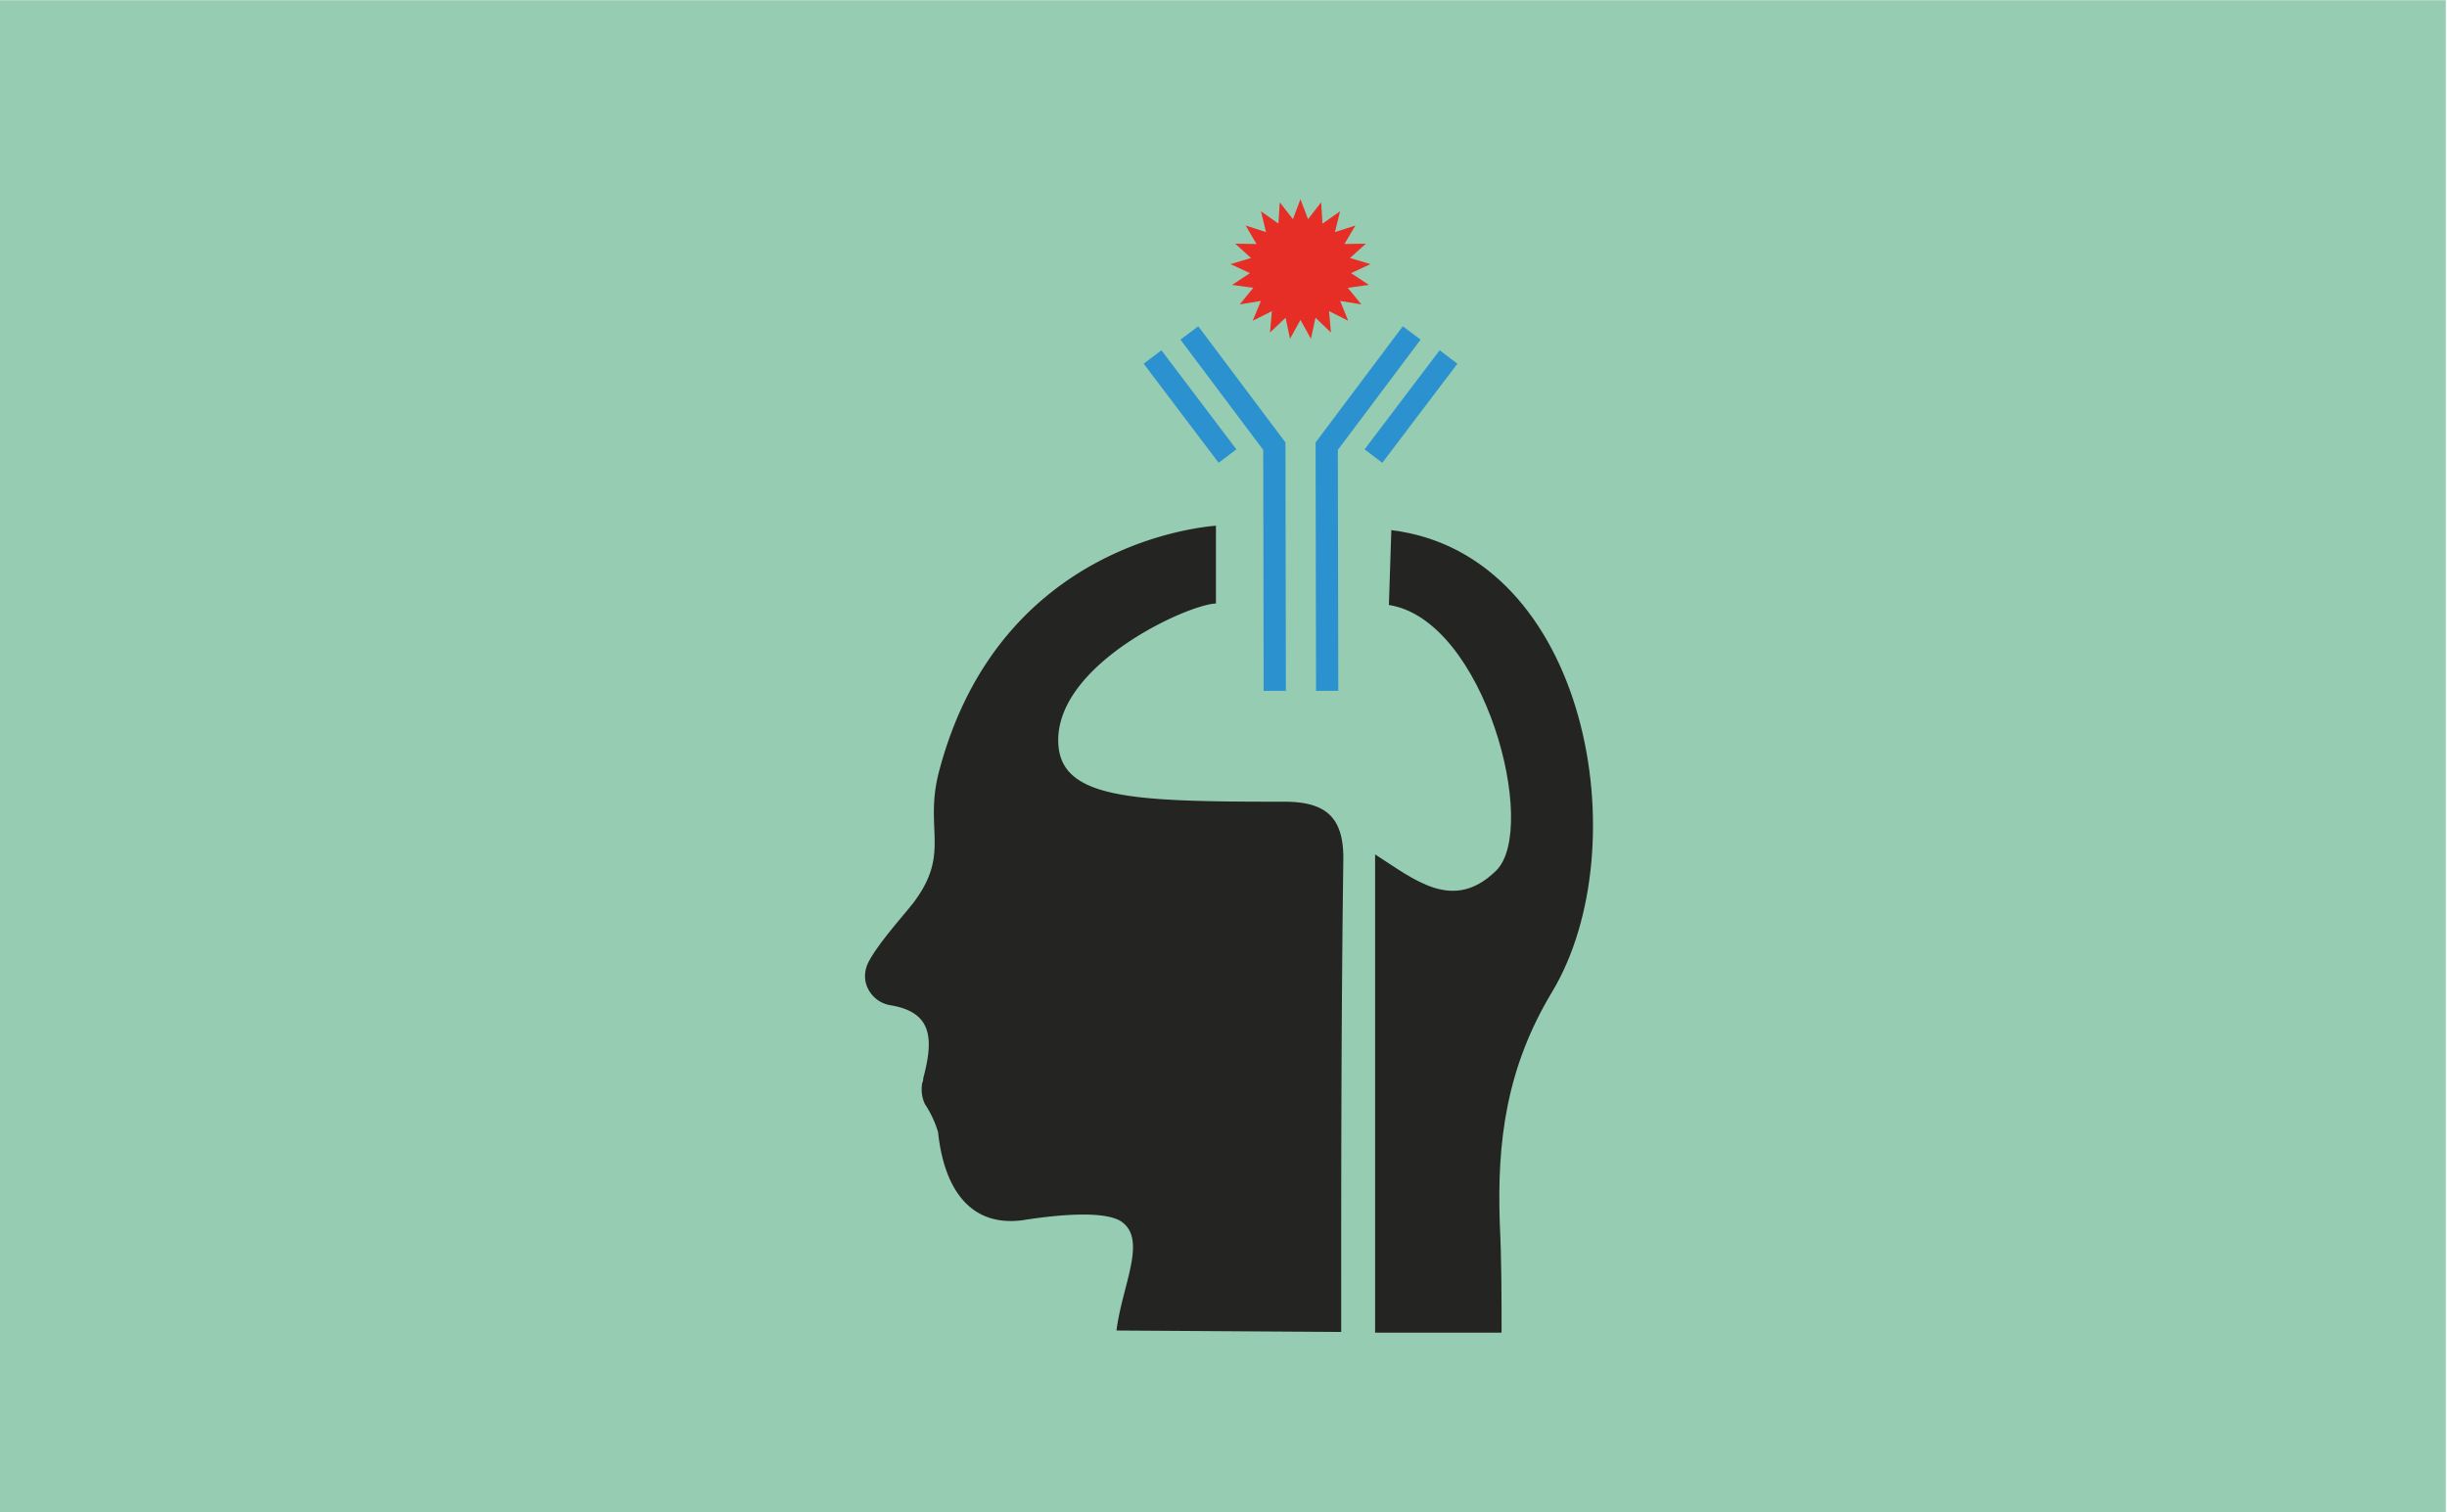
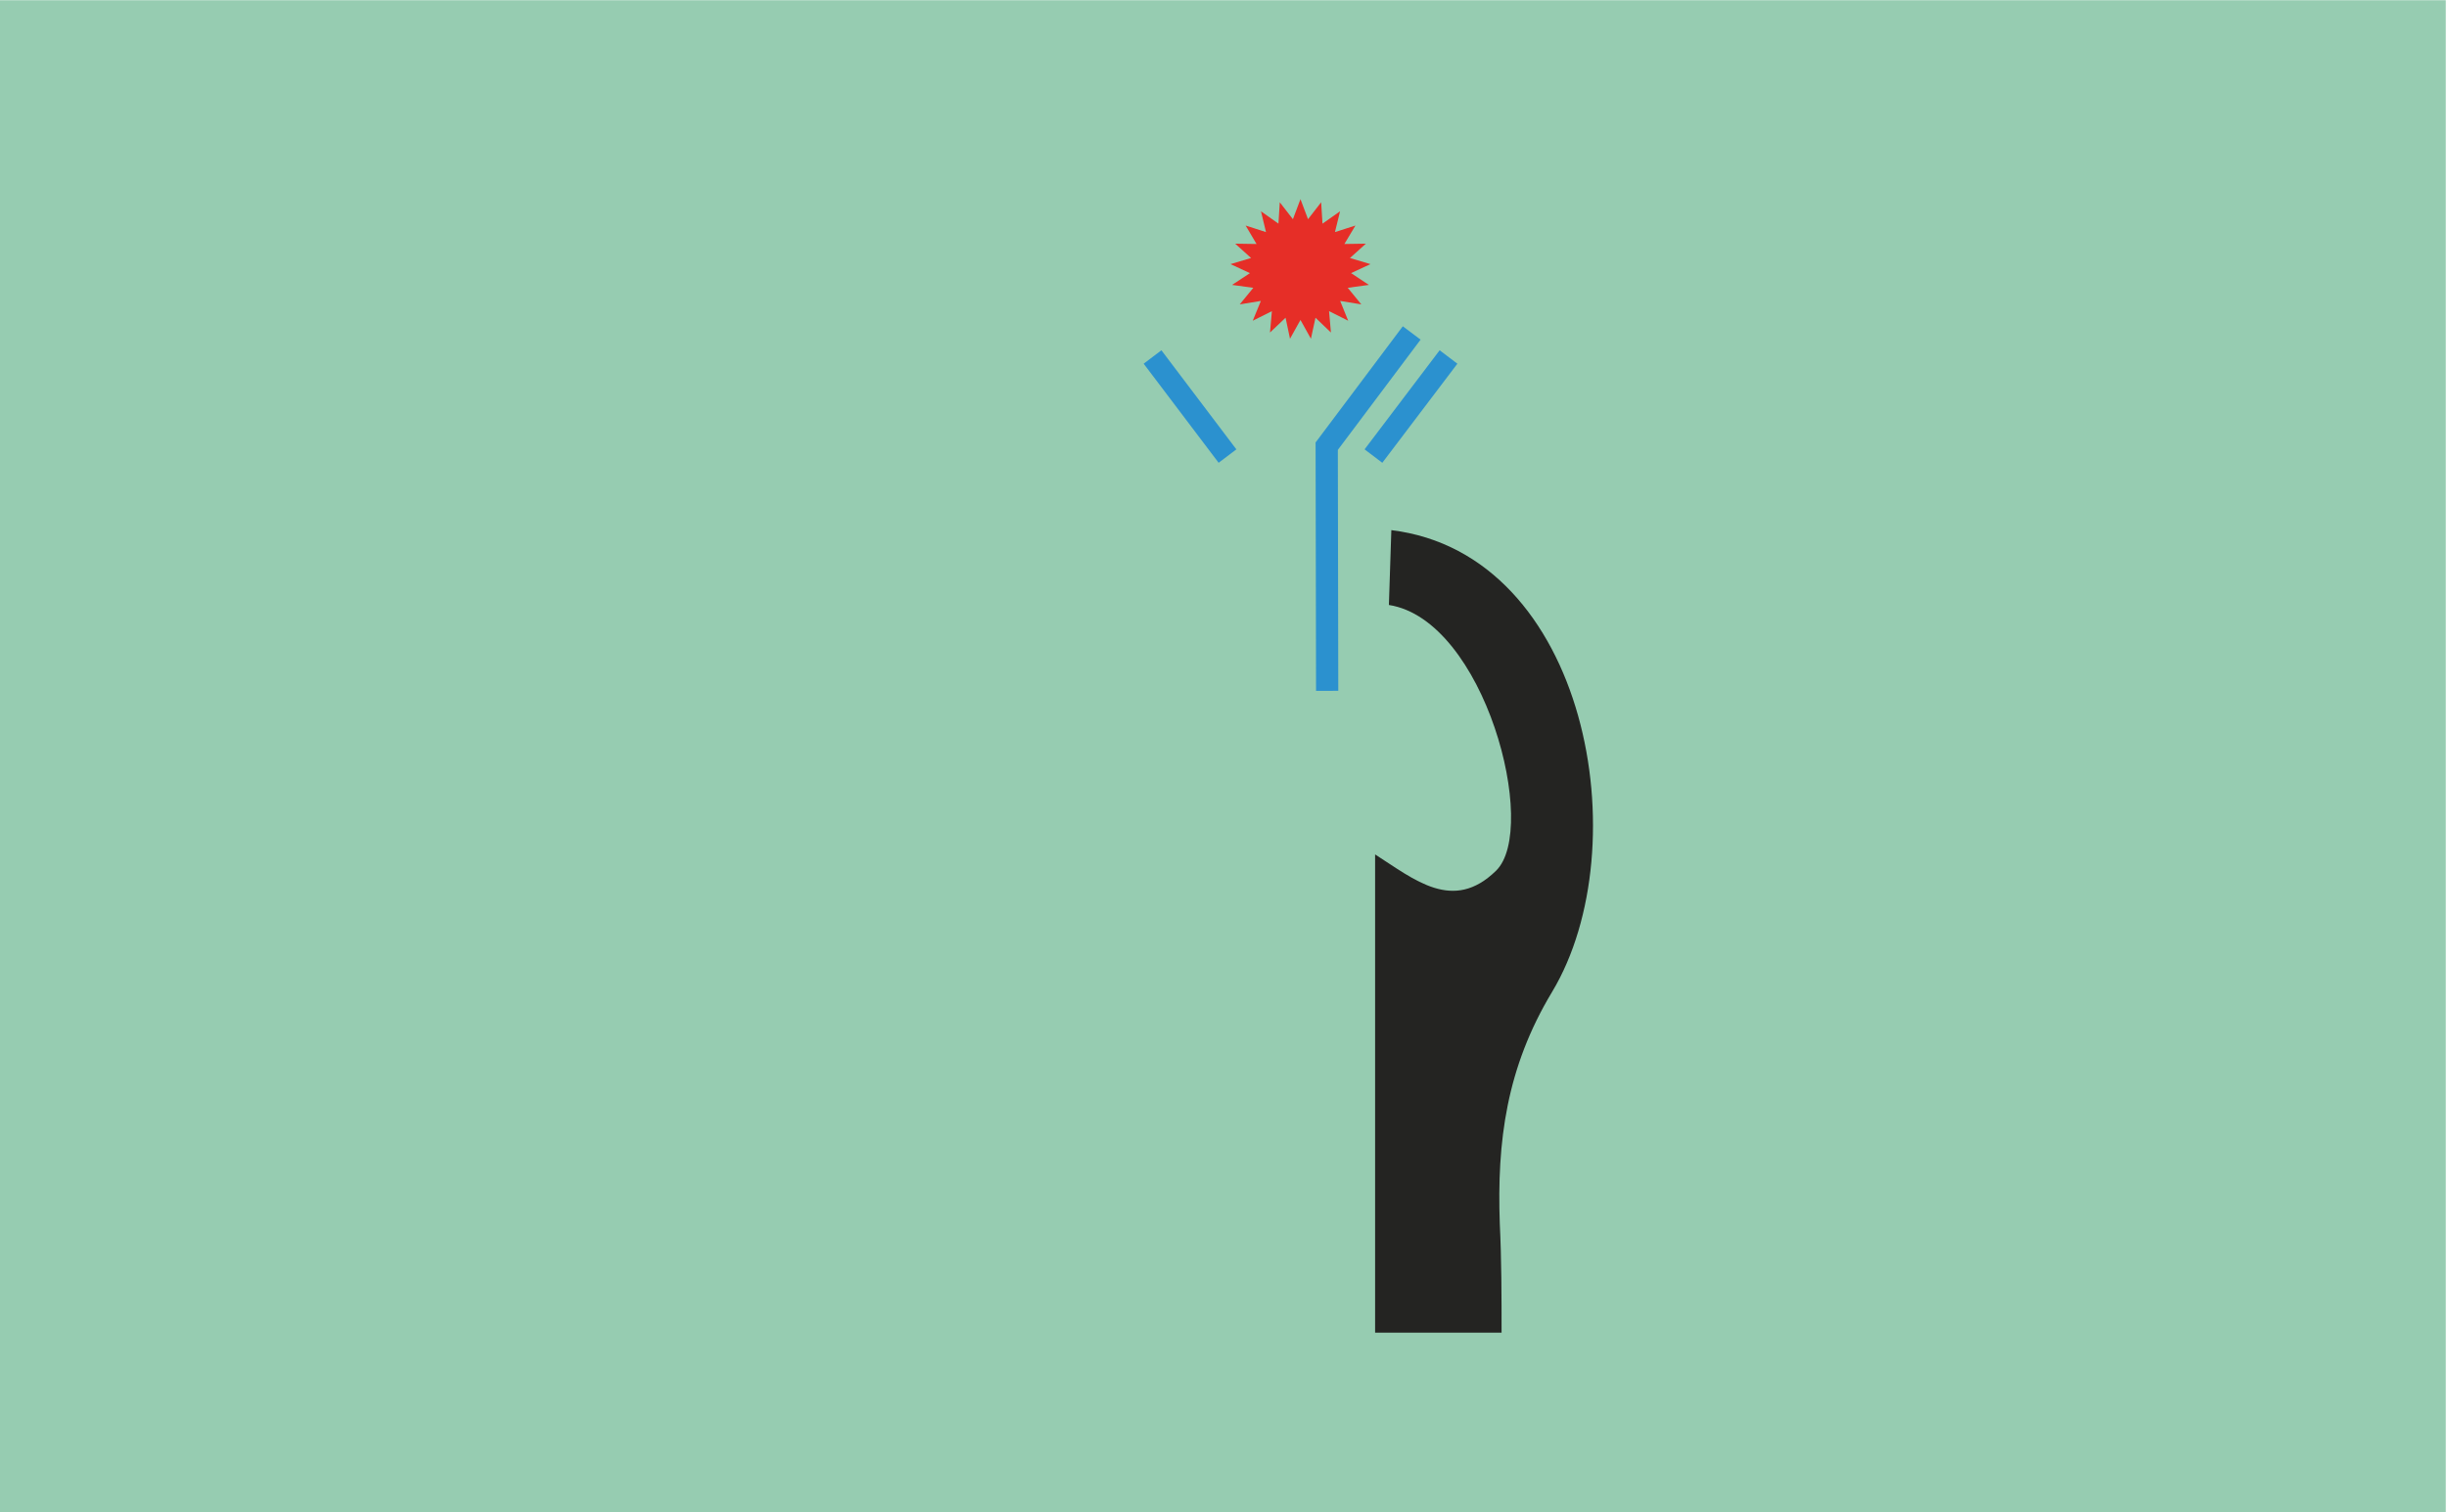
<svg xmlns="http://www.w3.org/2000/svg" id="Calque_1" data-name="Calque 1" viewBox="0 0 220 136">
  <defs>
    <style>.cls-1{fill:#96ccb1;}.cls-2{fill:none;stroke:#2b91cf;stroke-miterlimit:10;stroke-width:2px;}.cls-3{fill:#e62e27;}.cls-4{fill:#242422;}</style>
  </defs>
  <title>Plan de travail 203</title>
  <rect class="cls-1" x="-0.05" y="0.02" width="219.94" height="136.02" />
-   <polyline class="cls-2" points="106.93 29.94 114.57 40.12 114.61 62.12" />
  <line class="cls-2" x1="103.62" y1="32.1" x2="110.36" y2="41.01" />
  <polyline class="cls-2" points="126.92 29.94 119.28 40.12 119.32 62.12" />
  <line class="cls-2" x1="130.23" y1="32.1" x2="123.48" y2="41.01" />
  <polygon class="cls-3" points="116.92 17.91 117.6 19.71 118.78 18.19 118.9 20.11 120.48 19 120.02 20.87 121.86 20.28 120.87 21.94 122.8 21.91 121.37 23.2 123.21 23.75 121.47 24.56 123.07 25.62 121.17 25.88 122.39 27.37 120.49 27.06 121.21 28.84 119.49 27.98 119.66 29.9 118.27 28.57 117.86 30.46 116.92 28.77 115.98 30.46 115.58 28.57 114.18 29.9 114.35 27.98 112.63 28.84 113.36 27.06 111.46 27.37 112.68 25.88 110.77 25.62 112.38 24.56 110.63 23.75 112.48 23.2 111.05 21.91 112.97 21.94 111.99 20.28 113.82 20.87 113.37 19 114.94 20.11 115.06 18.19 116.24 19.71 116.92 17.91" />
-   <path class="cls-4" d="M115.46,72.09c-13.77,0-20.32-.21-20.32-5.53,0-6.94,11.71-12.23,14.18-12.29h0v-7h0c-.77.09-19.42,1.32-24.89,22.08-1.36,5.14,1,7.24-2.12,11.57-.7,1-3.33,3.81-4.25,5.64a2.71,2.71,0,0,0-.23,1.78,2.76,2.76,0,0,0,2.27,2.06c3.81.64,3.82,3.12,2.9,6.58,0,.11,0,.23-.08.37a3.16,3.16,0,0,0,.23,1.92,9.43,9.43,0,0,1,1.19,2.54c.49,4.73,2.64,8.53,7.54,7.92,4.1-.65,7.73-.78,9,.16,2.25,1.65,0,5.71-.5,9.75a0,0,0,0,0,0,0l20.2.13h0c0-14.09,0-28.19.19-42.27C120.87,73.52,119.26,72.09,115.46,72.09Z" />
  <path class="cls-4" d="M125.09,47.67l-.22,6.73c8.63,1.35,13.51,20.1,9.64,23.89s-7.33.81-10.88-1.46v43c3.72,0,7.65,0,11.37,0,0-3.26,0-6.54-.16-9.8-.26-7.37.58-14,4.71-20.85C147.37,76.14,142.76,49.84,125.09,47.67Z" />
</svg>